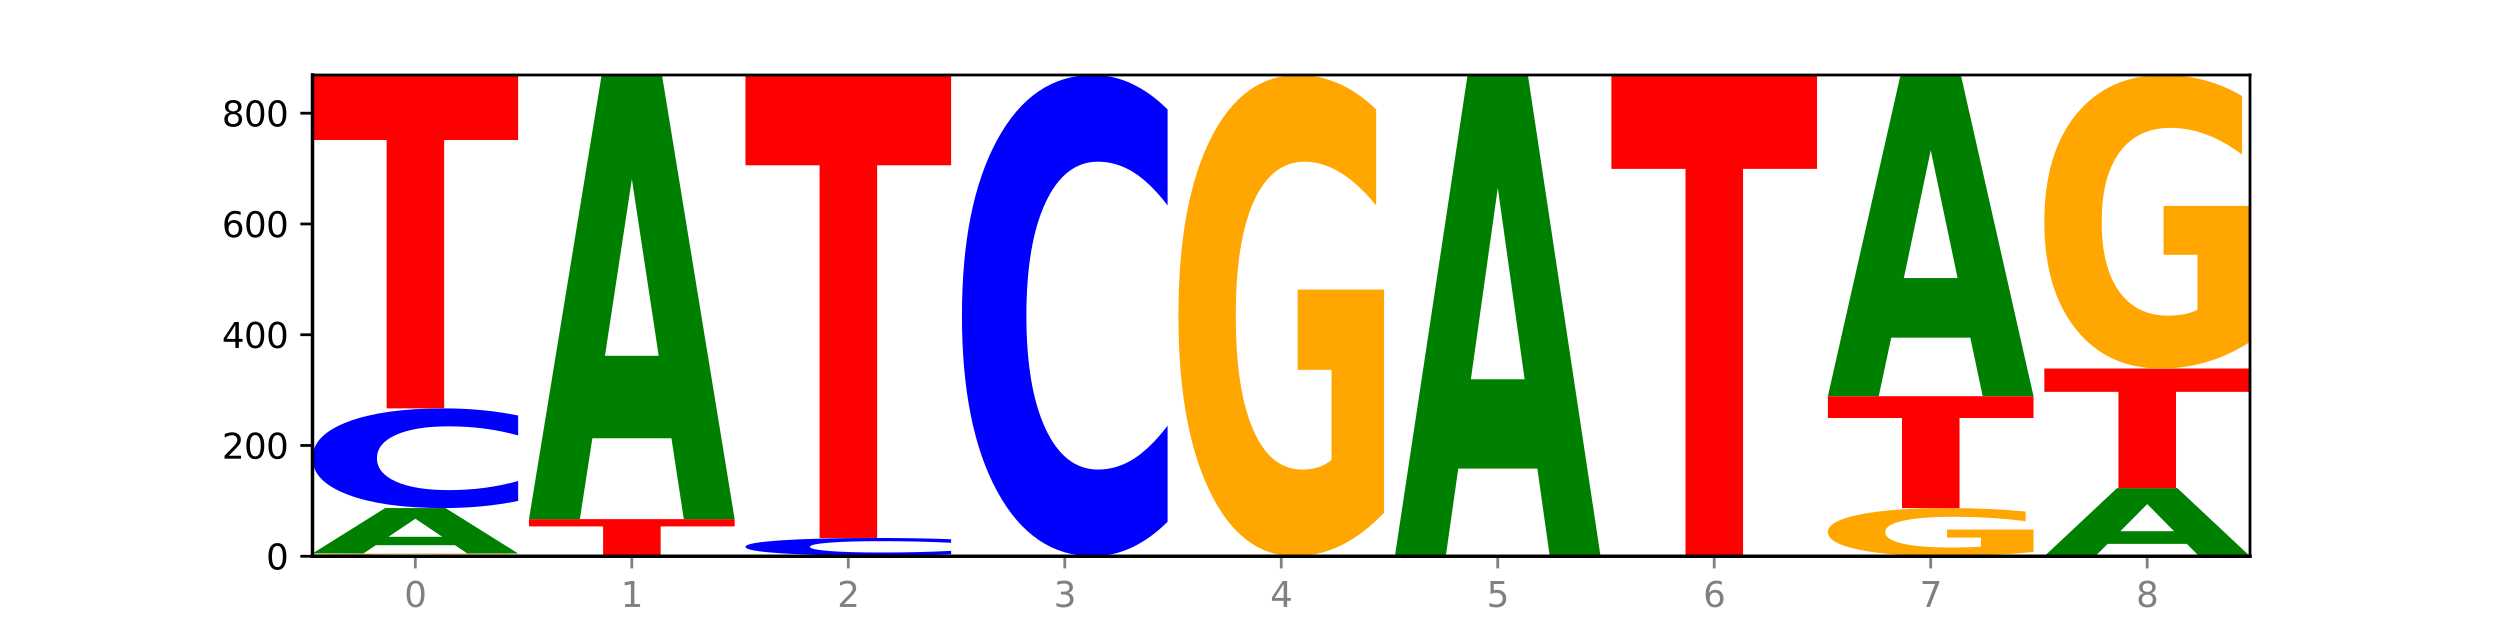
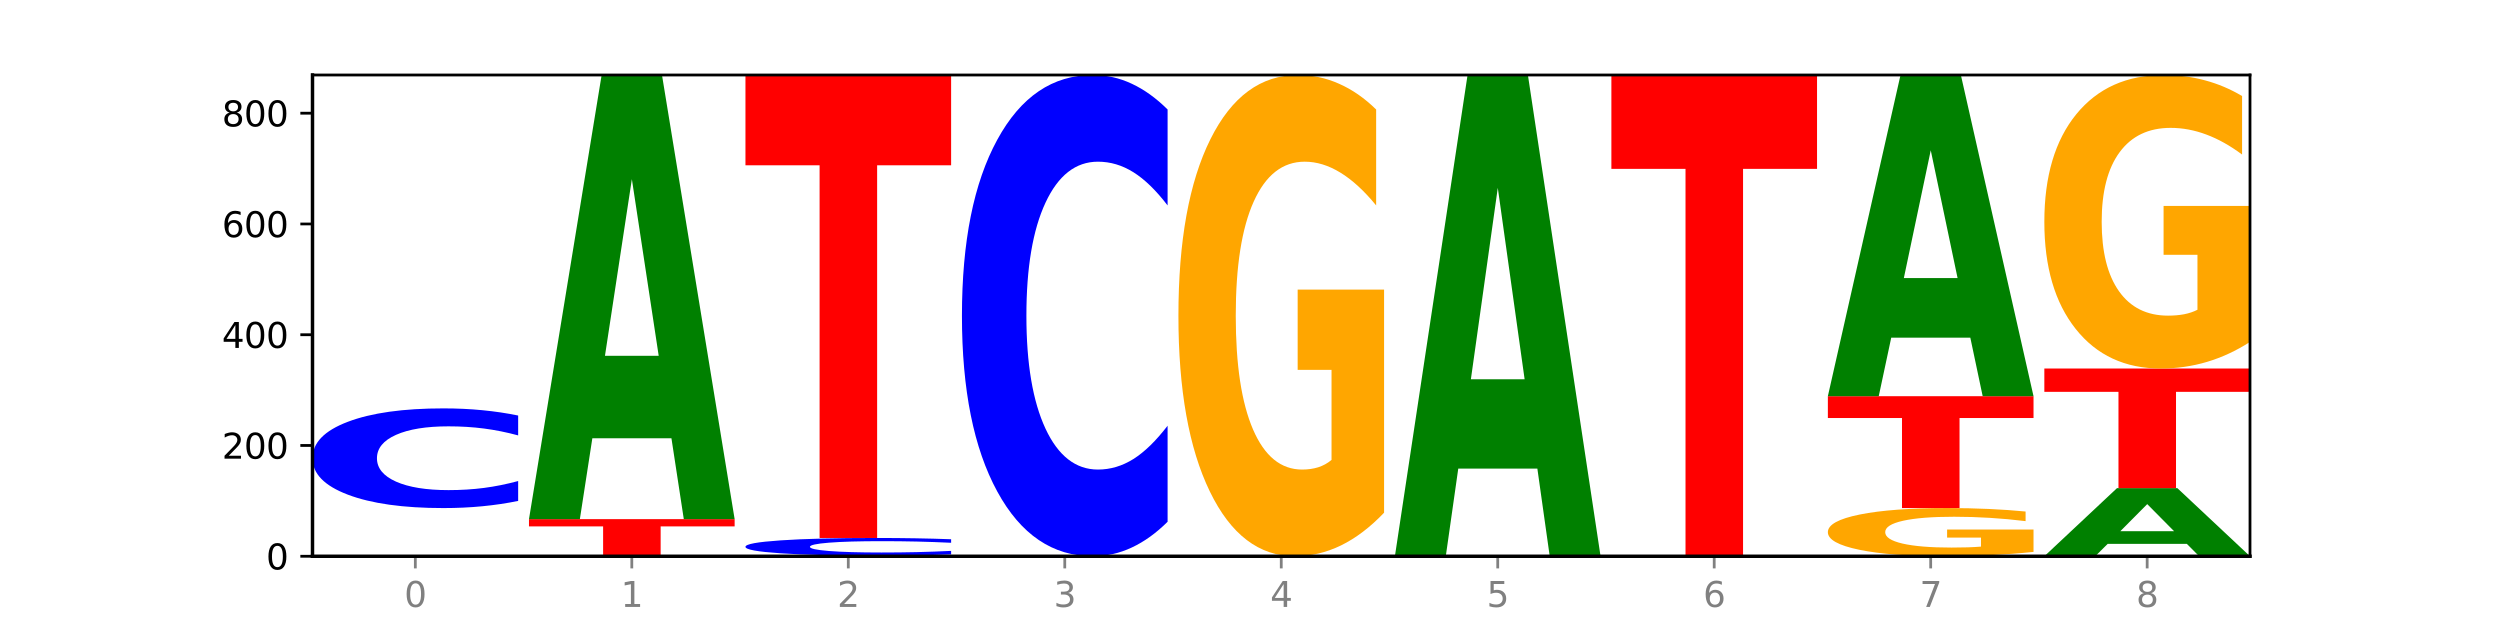
<svg xmlns="http://www.w3.org/2000/svg" xmlns:xlink="http://www.w3.org/1999/xlink" width="720pt" height="180pt" viewBox="0 0 720 180" version="1.1">
  <defs>
    <style type="text/css">*{stroke-linejoin: round; stroke-linecap: butt}</style>
  </defs>
  <g id="figure_1">
    <g id="patch_1">
      <path d="M 0 180  L 720 180  L 720 0  L 0 0  z " style="fill: #ffffff" />
    </g>
    <g id="axes_1">
      <g id="patch_2">
        <path d="M 90 160.2  L 648 160.2  L 648 21.6  L 90 21.6  z " style="fill: #ffffff" />
      </g>
      <g id="line2d_1">
        <path d="M 90 160.2  L 648 160.2  " clip-path="url(#p9dc48cc3d3)" style="fill: none; stroke: #000000; stroke-width: 0.5; stroke-linecap: square" />
      </g>
      <g id="patch_3">
-         <path d="M 149.229 160.128  Q 143.256 160.164 136.831 160.182  Q 130.406 160.2 123.557 160.2  Q 108.079 160.2 99.04 160.093  Q 90 159.985 90 159.802  Q 90 159.616 99.199 159.509  Q 108.411 159.403 124.433 159.403  Q 130.605 159.403 136.26 159.417  Q 141.928 159.431 146.946 159.46  L 146.946 159.619  Q 141.769 159.582 136.645 159.564  Q 131.521 159.546 126.371 159.546  Q 116.84 159.546 111.677 159.612  Q 106.513 159.678 106.513 159.802  Q 106.513 159.923 111.491 159.99  Q 116.469 160.056 125.628 160.056  Q 128.123 160.056 130.26 160.053  Q 132.397 160.049 134.097 160.04  L 134.097 159.891  L 124.34 159.891  L 124.34 159.758  L 149.229 159.758  L 149.229 160.128  z " clip-path="url(#p9dc48cc3d3)" style="fill: #ffa600" />
-       </g>
+         </g>
      <g id="patch_4">
-         <path d="M 131.028 157.02  L 108.249 157.02  L 104.653 159.403  L 90 159.403  L 110.926 146.324  L 128.303 146.324  L 149.229 159.403  L 134.588 159.403  L 131.028 157.02  z M 111.882 154.593  L 127.359 154.593  L 119.633 149.39  L 111.882 154.593  z " clip-path="url(#p9dc48cc3d3)" style="fill: #008000" />
-       </g>
+         </g>
      <g id="patch_5">
        <path d="M 149.229 144.266  Q 144.275 145.286 138.917 145.802  Q 133.56 146.324 127.725 146.324  Q 110.325 146.324 100.163 142.457  Q 90 138.591 90 131.979  Q 90 125.342 100.163 121.482  Q 110.325 117.615 127.725 117.615  Q 133.56 117.615 138.917 118.137  Q 144.275 118.653 149.229 119.673  L 149.229 125.396  Q 144.23 124.044 139.38 123.415  Q 134.53 122.786 129.173 122.786  Q 119.562 122.786 114.056 125.236  Q 108.564 127.679 108.564 131.979  Q 108.564 136.26 114.056 138.709  Q 119.562 141.153 129.173 141.153  Q 134.53 141.153 139.38 140.524  Q 144.23 139.89 149.229 138.537  L 149.229 144.266  z " clip-path="url(#p9dc48cc3d3)" style="fill: #0000ff" />
      </g>
      <g id="patch_6">
-         <path d="M 90 21.6  L 149.229 21.6  L 149.229 40.326  L 127.92 40.326  L 127.92 117.615  L 111.35 117.615  L 111.35 40.326  L 90 40.326  L 90 21.6  z " clip-path="url(#p9dc48cc3d3)" style="fill: #ff0000" />
-       </g>
+         </g>
      <g id="patch_7">
        <path d="M 152.346 149.514  L 211.575 149.514  L 211.575 151.598  L 190.267 151.598  L 190.267 160.2  L 173.696 160.2  L 173.696 151.598  L 152.346 151.598  L 152.346 149.514  z " clip-path="url(#p9dc48cc3d3)" style="fill: #ff0000" />
      </g>
      <g id="patch_8">
        <path d="M 193.374 126.212  L 170.596 126.212  L 166.999 149.514  L 152.346 149.514  L 173.272 21.6  L 190.65 21.6  L 211.575 149.514  L 196.935 149.514  L 193.374 126.212  z M 174.229 102.471  L 189.705 102.471  L 181.979 51.591  L 174.229 102.471  z " clip-path="url(#p9dc48cc3d3)" style="fill: #008000" />
      </g>
      <g id="patch_9">
        <path d="M 273.922 160.186  Q 267.948 160.193 261.524 160.196  Q 255.099 160.2 248.25 160.2  Q 232.772 160.2 223.732 160.179  Q 214.693 160.157 214.693 160.12  Q 214.693 160.083 223.892 160.062  Q 233.104 160.041 249.126 160.041  Q 255.298 160.041 260.953 160.043  Q 266.621 160.046 271.639 160.052  L 271.639 160.084  Q 266.462 160.076 261.338 160.073  Q 256.214 160.069 251.064 160.069  Q 241.533 160.069 236.369 160.082  Q 231.206 160.096 231.206 160.12  Q 231.206 160.145 236.184 160.158  Q 241.161 160.171 250.32 160.171  Q 252.816 160.171 254.953 160.171  Q 257.09 160.17 258.789 160.168  L 258.789 160.138  L 249.033 160.138  L 249.033 160.112  L 273.922 160.112  L 273.922 160.186  z " clip-path="url(#p9dc48cc3d3)" style="fill: #ffa600" />
      </g>
      <g id="patch_10">
        <path d="M 273.922 159.675  Q 268.967 159.856 263.61 159.948  Q 258.253 160.041 252.418 160.041  Q 235.018 160.041 224.855 159.353  Q 214.693 158.666 214.693 157.49  Q 214.693 156.31 224.855 155.624  Q 235.018 154.937 252.418 154.937  Q 258.253 154.937 263.61 155.029  Q 268.967 155.121 273.922 155.303  L 273.922 156.32  Q 268.923 156.08 264.073 155.968  Q 259.223 155.856 253.865 155.856  Q 244.255 155.856 238.748 156.291  Q 233.257 156.726 233.257 157.49  Q 233.257 158.251 238.748 158.687  Q 244.255 159.121 253.865 159.121  Q 259.223 159.121 264.073 159.009  Q 268.923 158.897 273.922 158.656  L 273.922 159.675  z " clip-path="url(#p9dc48cc3d3)" style="fill: #0000ff" />
      </g>
      <g id="patch_11">
        <path d="M 214.693 21.6  L 273.922 21.6  L 273.922 47.604  L 252.613 47.604  L 252.613 154.937  L 236.043 154.937  L 236.043 47.604  L 214.693 47.604  L 214.693 21.6  z " clip-path="url(#p9dc48cc3d3)" style="fill: #ff0000" />
      </g>
      <g id="patch_12">
        <path d="M 336.268 150.265  Q 331.314 155.19 325.956 157.681  Q 320.599 160.2 314.764 160.2  Q 297.364 160.2 287.202 141.533  Q 277.039 122.866 277.039 90.943  Q 277.039 58.905 287.202 40.267  Q 297.364 21.6 314.764 21.6  Q 320.599 21.6 325.956 24.119  Q 331.314 26.61 336.268 31.535  L 336.268 59.163  Q 331.269 52.635 326.419 49.601  Q 321.569 46.566 316.212 46.566  Q 306.601 46.566 301.095 58.39  Q 295.603 70.186 295.603 90.943  Q 295.603 111.614 301.095 123.439  Q 306.601 135.234 316.212 135.234  Q 321.569 135.234 326.419 132.199  Q 331.269 129.136 336.268 122.608  L 336.268 150.265  z " clip-path="url(#p9dc48cc3d3)" style="fill: #0000ff" />
      </g>
      <g id="patch_13">
        <path d="M 398.615 147.66  Q 392.641 153.93 386.217 157.079  Q 379.792 160.2 372.942 160.2  Q 357.465 160.2 348.425 141.533  Q 339.385 122.866 339.385 90.943  Q 339.385 58.648 348.584 40.124  Q 357.797 21.6 373.818 21.6  Q 379.991 21.6 385.646 24.119  Q 391.314 26.61 396.331 31.535  L 396.331 59.163  Q 391.154 52.836 386.031 49.715  Q 380.907 46.566 375.757 46.566  Q 366.226 46.566 361.062 58.075  Q 355.898 69.556 355.898 90.943  Q 355.898 112.129 360.876 123.696  Q 365.854 135.234 375.013 135.234  Q 377.509 135.234 379.646 134.576  Q 381.783 133.889 383.482 132.457  L 383.482 106.518  L 373.726 106.518  L 373.726 83.413  L 398.615 83.413  L 398.615 147.66  z " clip-path="url(#p9dc48cc3d3)" style="fill: #ffa600" />
      </g>
      <g id="patch_14">
        <path d="M 442.76 134.951  L 419.981 134.951  L 416.385 160.2  L 401.732 160.2  L 422.658 21.6  L 440.035 21.6  L 460.961 160.2  L 446.32 160.2  L 442.76 134.951  z M 423.614 109.228  L 439.091 109.228  L 431.365 54.096  L 423.614 109.228  z " clip-path="url(#p9dc48cc3d3)" style="fill: #008000" />
      </g>
      <g id="patch_15">
        <path d="M 464.078 21.6  L 523.307 21.6  L 523.307 48.631  L 501.999 48.631  L 501.999 160.2  L 485.428 160.2  L 485.428 48.631  L 464.078 48.631  L 464.078 21.6  z " clip-path="url(#p9dc48cc3d3)" style="fill: #ff0000" />
      </g>
      <g id="patch_16">
        <path d="M 585.654 158.945  Q 579.68 159.572 573.256 159.888  Q 566.831 160.2 559.982 160.2  Q 544.504 160.2 535.464 158.331  Q 526.425 156.462 526.425 153.266  Q 526.425 150.033 535.624 148.179  Q 544.836 146.324 560.858 146.324  Q 567.03 146.324 572.685 146.576  Q 578.353 146.826 583.37 147.319  L 583.37 150.085  Q 578.194 149.451 573.07 149.139  Q 567.946 148.823 562.796 148.823  Q 553.265 148.823 548.101 149.976  Q 542.938 151.125 542.938 153.266  Q 542.938 155.387 547.915 156.545  Q 552.893 157.701 562.052 157.701  Q 564.548 157.701 566.685 157.635  Q 568.822 157.566 570.521 157.423  L 570.521 154.826  L 560.765 154.826  L 560.765 152.512  L 585.654 152.512  L 585.654 158.945  z " clip-path="url(#p9dc48cc3d3)" style="fill: #ffa600" />
      </g>
      <g id="patch_17">
        <path d="M 526.425 114.106  L 585.654 114.106  L 585.654 120.39  L 564.345 120.39  L 564.345 146.324  L 547.775 146.324  L 547.775 120.39  L 526.425 120.39  L 526.425 114.106  z " clip-path="url(#p9dc48cc3d3)" style="fill: #ff0000" />
      </g>
      <g id="patch_18">
        <path d="M 567.453 97.255  L 544.674 97.255  L 541.077 114.106  L 526.425 114.106  L 547.35 21.6  L 564.728 21.6  L 585.654 114.106  L 571.013 114.106  L 567.453 97.255  z M 548.307 80.086  L 563.783 80.086  L 556.057 43.289  L 548.307 80.086  z " clip-path="url(#p9dc48cc3d3)" style="fill: #008000" />
      </g>
      <g id="patch_19">
        <path d="M 629.799 156.626  L 607.02 156.626  L 603.424 160.2  L 588.771 160.2  L 609.697 140.582  L 627.074 140.582  L 648 160.2  L 633.359 160.2  L 629.799 156.626  z M 610.653 152.985  L 626.13 152.985  L 618.404 145.182  L 610.653 152.985  z " clip-path="url(#p9dc48cc3d3)" style="fill: #008000" />
      </g>
      <g id="patch_20">
        <path d="M 588.771 106.132  L 648 106.132  L 648 112.85  L 626.691 112.85  L 626.691 140.582  L 610.121 140.582  L 610.121 112.85  L 588.771 112.85  L 588.771 106.132  z " clip-path="url(#p9dc48cc3d3)" style="fill: #ff0000" />
      </g>
      <g id="patch_21">
        <path d="M 648 98.483  Q 642.027 102.308 635.602 104.228  Q 629.177 106.132 622.328 106.132  Q 606.85 106.132 597.811 94.747  Q 588.771 83.362 588.771 63.892  Q 588.771 44.195 597.97 32.898  Q 607.182 21.6 623.204 21.6  Q 629.376 21.6 635.031 23.137  Q 640.699 24.656 645.717 27.659  L 645.717 44.51  Q 640.54 40.651 635.416 38.747  Q 630.292 36.827 625.142 36.827  Q 615.611 36.827 610.448 43.846  Q 605.284 50.848 605.284 63.892  Q 605.284 76.814 610.262 83.868  Q 615.24 90.905 624.399 90.905  Q 626.894 90.905 629.031 90.504  Q 631.168 90.084 632.868 89.211  L 632.868 73.391  L 623.111 73.391  L 623.111 59.3  L 648 59.3  L 648 98.483  z " clip-path="url(#p9dc48cc3d3)" style="fill: #ffa600" />
      </g>
      <g id="matplotlib.axis_1">
        <g id="xtick_1">
          <g id="line2d_2">
            <defs>
              <path id="m5a923d9bc6" d="M 0 0  L 0 3.5  " style="stroke: #808080; stroke-width: 0.8" />
            </defs>
            <g>
              <use xlink:href="#m5a923d9bc6" x="119.615" y="160.2" style="fill: #808080; stroke: #808080; stroke-width: 0.8" />
            </g>
          </g>
          <g id="text_1">
            <g style="fill: #808080" transform="translate(116.433 174.798) scale(0.1 -0.1)">
              <defs>
                <path id="DejaVuSans-30" d="M 2034 4250  Q 1547 4250 1301 3770  Q 1056 3291 1056 2328  Q 1056 1369 1301 889  Q 1547 409 2034 409  Q 2525 409 2770 889  Q 3016 1369 3016 2328  Q 3016 3291 2770 3770  Q 2525 4250 2034 4250  z M 2034 4750  Q 2819 4750 3233 4129  Q 3647 3509 3647 2328  Q 3647 1150 3233 529  Q 2819 -91 2034 -91  Q 1250 -91 836 529  Q 422 1150 422 2328  Q 422 3509 836 4129  Q 1250 4750 2034 4750  z " transform="scale(0.016)" />
              </defs>
              <use xlink:href="#DejaVuSans-30" />
            </g>
          </g>
        </g>
        <g id="xtick_2">
          <g id="line2d_3">
            <g>
              <use xlink:href="#m5a923d9bc6" x="181.961" y="160.2" style="fill: #808080; stroke: #808080; stroke-width: 0.8" />
            </g>
          </g>
          <g id="text_2">
            <g style="fill: #808080" transform="translate(178.78 174.798) scale(0.1 -0.1)">
              <defs>
                <path id="DejaVuSans-31" d="M 794 531  L 1825 531  L 1825 4091  L 703 3866  L 703 4441  L 1819 4666  L 2450 4666  L 2450 531  L 3481 531  L 3481 0  L 794 0  L 794 531  z " transform="scale(0.016)" />
              </defs>
              <use xlink:href="#DejaVuSans-31" />
            </g>
          </g>
        </g>
        <g id="xtick_3">
          <g id="line2d_4">
            <g>
              <use xlink:href="#m5a923d9bc6" x="244.307" y="160.2" style="fill: #808080; stroke: #808080; stroke-width: 0.8" />
            </g>
          </g>
          <g id="text_3">
            <g style="fill: #808080" transform="translate(241.126 174.798) scale(0.1 -0.1)">
              <defs>
                <path id="DejaVuSans-32" d="M 1228 531  L 3431 531  L 3431 0  L 469 0  L 469 531  Q 828 903 1448 1529  Q 2069 2156 2228 2338  Q 2531 2678 2651 2914  Q 2772 3150 2772 3378  Q 2772 3750 2511 3984  Q 2250 4219 1831 4219  Q 1534 4219 1204 4116  Q 875 4013 500 3803  L 500 4441  Q 881 4594 1212 4672  Q 1544 4750 1819 4750  Q 2544 4750 2975 4387  Q 3406 4025 3406 3419  Q 3406 3131 3298 2873  Q 3191 2616 2906 2266  Q 2828 2175 2409 1742  Q 1991 1309 1228 531  z " transform="scale(0.016)" />
              </defs>
              <use xlink:href="#DejaVuSans-32" />
            </g>
          </g>
        </g>
        <g id="xtick_4">
          <g id="line2d_5">
            <g>
              <use xlink:href="#m5a923d9bc6" x="306.654" y="160.2" style="fill: #808080; stroke: #808080; stroke-width: 0.8" />
            </g>
          </g>
          <g id="text_4">
            <g style="fill: #808080" transform="translate(303.472 174.798) scale(0.1 -0.1)">
              <defs>
                <path id="DejaVuSans-33" d="M 2597 2516  Q 3050 2419 3304 2112  Q 3559 1806 3559 1356  Q 3559 666 3084 287  Q 2609 -91 1734 -91  Q 1441 -91 1130 -33  Q 819 25 488 141  L 488 750  Q 750 597 1062 519  Q 1375 441 1716 441  Q 2309 441 2620 675  Q 2931 909 2931 1356  Q 2931 1769 2642 2001  Q 2353 2234 1838 2234  L 1294 2234  L 1294 2753  L 1863 2753  Q 2328 2753 2575 2939  Q 2822 3125 2822 3475  Q 2822 3834 2567 4026  Q 2313 4219 1838 4219  Q 1578 4219 1281 4162  Q 984 4106 628 3988  L 628 4550  Q 988 4650 1302 4700  Q 1616 4750 1894 4750  Q 2613 4750 3031 4423  Q 3450 4097 3450 3541  Q 3450 3153 3228 2886  Q 3006 2619 2597 2516  z " transform="scale(0.016)" />
              </defs>
              <use xlink:href="#DejaVuSans-33" />
            </g>
          </g>
        </g>
        <g id="xtick_5">
          <g id="line2d_6">
            <g>
              <use xlink:href="#m5a923d9bc6" x="369" y="160.2" style="fill: #808080; stroke: #808080; stroke-width: 0.8" />
            </g>
          </g>
          <g id="text_5">
            <g style="fill: #808080" transform="translate(365.819 174.798) scale(0.1 -0.1)">
              <defs>
                <path id="DejaVuSans-34" d="M 2419 4116  L 825 1625  L 2419 1625  L 2419 4116  z M 2253 4666  L 3047 4666  L 3047 1625  L 3713 1625  L 3713 1100  L 3047 1100  L 3047 0  L 2419 0  L 2419 1100  L 313 1100  L 313 1709  L 2253 4666  z " transform="scale(0.016)" />
              </defs>
              <use xlink:href="#DejaVuSans-34" />
            </g>
          </g>
        </g>
        <g id="xtick_6">
          <g id="line2d_7">
            <g>
              <use xlink:href="#m5a923d9bc6" x="431.346" y="160.2" style="fill: #808080; stroke: #808080; stroke-width: 0.8" />
            </g>
          </g>
          <g id="text_6">
            <g style="fill: #808080" transform="translate(428.165 174.798) scale(0.1 -0.1)">
              <defs>
                <path id="DejaVuSans-35" d="M 691 4666  L 3169 4666  L 3169 4134  L 1269 4134  L 1269 2991  Q 1406 3038 1543 3061  Q 1681 3084 1819 3084  Q 2600 3084 3056 2656  Q 3513 2228 3513 1497  Q 3513 744 3044 326  Q 2575 -91 1722 -91  Q 1428 -91 1123 -41  Q 819 9 494 109  L 494 744  Q 775 591 1075 516  Q 1375 441 1709 441  Q 2250 441 2565 725  Q 2881 1009 2881 1497  Q 2881 1984 2565 2268  Q 2250 2553 1709 2553  Q 1456 2553 1204 2497  Q 953 2441 691 2322  L 691 4666  z " transform="scale(0.016)" />
              </defs>
              <use xlink:href="#DejaVuSans-35" />
            </g>
          </g>
        </g>
        <g id="xtick_7">
          <g id="line2d_8">
            <g>
              <use xlink:href="#m5a923d9bc6" x="493.693" y="160.2" style="fill: #808080; stroke: #808080; stroke-width: 0.8" />
            </g>
          </g>
          <g id="text_7">
            <g style="fill: #808080" transform="translate(490.511 174.798) scale(0.1 -0.1)">
              <defs>
                <path id="DejaVuSans-36" d="M 2113 2584  Q 1688 2584 1439 2293  Q 1191 2003 1191 1497  Q 1191 994 1439 701  Q 1688 409 2113 409  Q 2538 409 2786 701  Q 3034 994 3034 1497  Q 3034 2003 2786 2293  Q 2538 2584 2113 2584  z M 3366 4563  L 3366 3988  Q 3128 4100 2886 4159  Q 2644 4219 2406 4219  Q 1781 4219 1451 3797  Q 1122 3375 1075 2522  Q 1259 2794 1537 2939  Q 1816 3084 2150 3084  Q 2853 3084 3261 2657  Q 3669 2231 3669 1497  Q 3669 778 3244 343  Q 2819 -91 2113 -91  Q 1303 -91 875 529  Q 447 1150 447 2328  Q 447 3434 972 4092  Q 1497 4750 2381 4750  Q 2619 4750 2861 4703  Q 3103 4656 3366 4563  z " transform="scale(0.016)" />
              </defs>
              <use xlink:href="#DejaVuSans-36" />
            </g>
          </g>
        </g>
        <g id="xtick_8">
          <g id="line2d_9">
            <g>
              <use xlink:href="#m5a923d9bc6" x="556.039" y="160.2" style="fill: #808080; stroke: #808080; stroke-width: 0.8" />
            </g>
          </g>
          <g id="text_8">
            <g style="fill: #808080" transform="translate(552.858 174.798) scale(0.1 -0.1)">
              <defs>
                <path id="DejaVuSans-37" d="M 525 4666  L 3525 4666  L 3525 4397  L 1831 0  L 1172 0  L 2766 4134  L 525 4134  L 525 4666  z " transform="scale(0.016)" />
              </defs>
              <use xlink:href="#DejaVuSans-37" />
            </g>
          </g>
        </g>
        <g id="xtick_9">
          <g id="line2d_10">
            <g>
              <use xlink:href="#m5a923d9bc6" x="618.385" y="160.2" style="fill: #808080; stroke: #808080; stroke-width: 0.8" />
            </g>
          </g>
          <g id="text_9">
            <g style="fill: #808080" transform="translate(615.204 174.798) scale(0.1 -0.1)">
              <defs>
                <path id="DejaVuSans-38" d="M 2034 2216  Q 1584 2216 1326 1975  Q 1069 1734 1069 1313  Q 1069 891 1326 650  Q 1584 409 2034 409  Q 2484 409 2743 651  Q 3003 894 3003 1313  Q 3003 1734 2745 1975  Q 2488 2216 2034 2216  z M 1403 2484  Q 997 2584 770 2862  Q 544 3141 544 3541  Q 544 4100 942 4425  Q 1341 4750 2034 4750  Q 2731 4750 3128 4425  Q 3525 4100 3525 3541  Q 3525 3141 3298 2862  Q 3072 2584 2669 2484  Q 3125 2378 3379 2068  Q 3634 1759 3634 1313  Q 3634 634 3220 271  Q 2806 -91 2034 -91  Q 1263 -91 848 271  Q 434 634 434 1313  Q 434 1759 690 2068  Q 947 2378 1403 2484  z M 1172 3481  Q 1172 3119 1398 2916  Q 1625 2713 2034 2713  Q 2441 2713 2670 2916  Q 2900 3119 2900 3481  Q 2900 3844 2670 4047  Q 2441 4250 2034 4250  Q 1625 4250 1398 4047  Q 1172 3844 1172 3481  z " transform="scale(0.016)" />
              </defs>
              <use xlink:href="#DejaVuSans-38" />
            </g>
          </g>
        </g>
      </g>
      <g id="matplotlib.axis_2">
        <g id="ytick_1">
          <g id="line2d_11">
            <defs>
              <path id="m965a65eb64" d="M 0 0  L -3.5 0  " style="stroke: #000000; stroke-width: 0.8" />
            </defs>
            <g>
              <use xlink:href="#m965a65eb64" x="90" y="160.2" style="stroke: #000000; stroke-width: 0.8" />
            </g>
          </g>
          <g id="text_10">
            <g transform="translate(76.638 163.999) scale(0.1 -0.1)">
              <use xlink:href="#DejaVuSans-30" />
            </g>
          </g>
        </g>
        <g id="ytick_2">
          <g id="line2d_12">
            <g>
              <use xlink:href="#m965a65eb64" x="90" y="128.301" style="stroke: #000000; stroke-width: 0.8" />
            </g>
          </g>
          <g id="text_11">
            <g transform="translate(63.913 132.1) scale(0.1 -0.1)">
              <use xlink:href="#DejaVuSans-32" />
              <use xlink:href="#DejaVuSans-30" x="63.623" />
              <use xlink:href="#DejaVuSans-30" x="127.246" />
            </g>
          </g>
        </g>
        <g id="ytick_3">
          <g id="line2d_13">
            <g>
              <use xlink:href="#m965a65eb64" x="90" y="96.403" style="stroke: #000000; stroke-width: 0.8" />
            </g>
          </g>
          <g id="text_12">
            <g transform="translate(63.913 100.202) scale(0.1 -0.1)">
              <use xlink:href="#DejaVuSans-34" />
              <use xlink:href="#DejaVuSans-30" x="63.623" />
              <use xlink:href="#DejaVuSans-30" x="127.246" />
            </g>
          </g>
        </g>
        <g id="ytick_4">
          <g id="line2d_14">
            <g>
              <use xlink:href="#m965a65eb64" x="90" y="64.504" style="stroke: #000000; stroke-width: 0.8" />
            </g>
          </g>
          <g id="text_13">
            <g transform="translate(63.913 68.303) scale(0.1 -0.1)">
              <use xlink:href="#DejaVuSans-36" />
              <use xlink:href="#DejaVuSans-30" x="63.623" />
              <use xlink:href="#DejaVuSans-30" x="127.246" />
            </g>
          </g>
        </g>
        <g id="ytick_5">
          <g id="line2d_15">
            <g>
              <use xlink:href="#m965a65eb64" x="90" y="32.605" style="stroke: #000000; stroke-width: 0.8" />
            </g>
          </g>
          <g id="text_14">
            <g transform="translate(63.913 36.404) scale(0.1 -0.1)">
              <use xlink:href="#DejaVuSans-38" />
              <use xlink:href="#DejaVuSans-30" x="63.623" />
              <use xlink:href="#DejaVuSans-30" x="127.246" />
            </g>
          </g>
        </g>
      </g>
      <g id="patch_22">
        <path d="M 90 160.2  L 90 21.6  " style="fill: none; stroke: #000000; stroke-linejoin: miter; stroke-linecap: square" />
      </g>
      <g id="patch_23">
        <path d="M 648 160.2  L 648 21.6  " style="fill: none; stroke: #000000; stroke-width: 0.8; stroke-linejoin: miter; stroke-linecap: square" />
      </g>
      <g id="patch_24">
        <path d="M 90 160.2  L 648 160.2  " style="fill: none; stroke: #000000; stroke-linejoin: miter; stroke-linecap: square" />
      </g>
      <g id="patch_25">
        <path d="M 90 21.6  L 648 21.6  " style="fill: none; stroke: #000000; stroke-width: 0.8; stroke-linejoin: miter; stroke-linecap: square" />
      </g>
    </g>
  </g>
  <defs>
    <clipPath id="p9dc48cc3d3">
      <rect x="90" y="21.6" width="558" height="138.6" />
    </clipPath>
  </defs>
</svg>